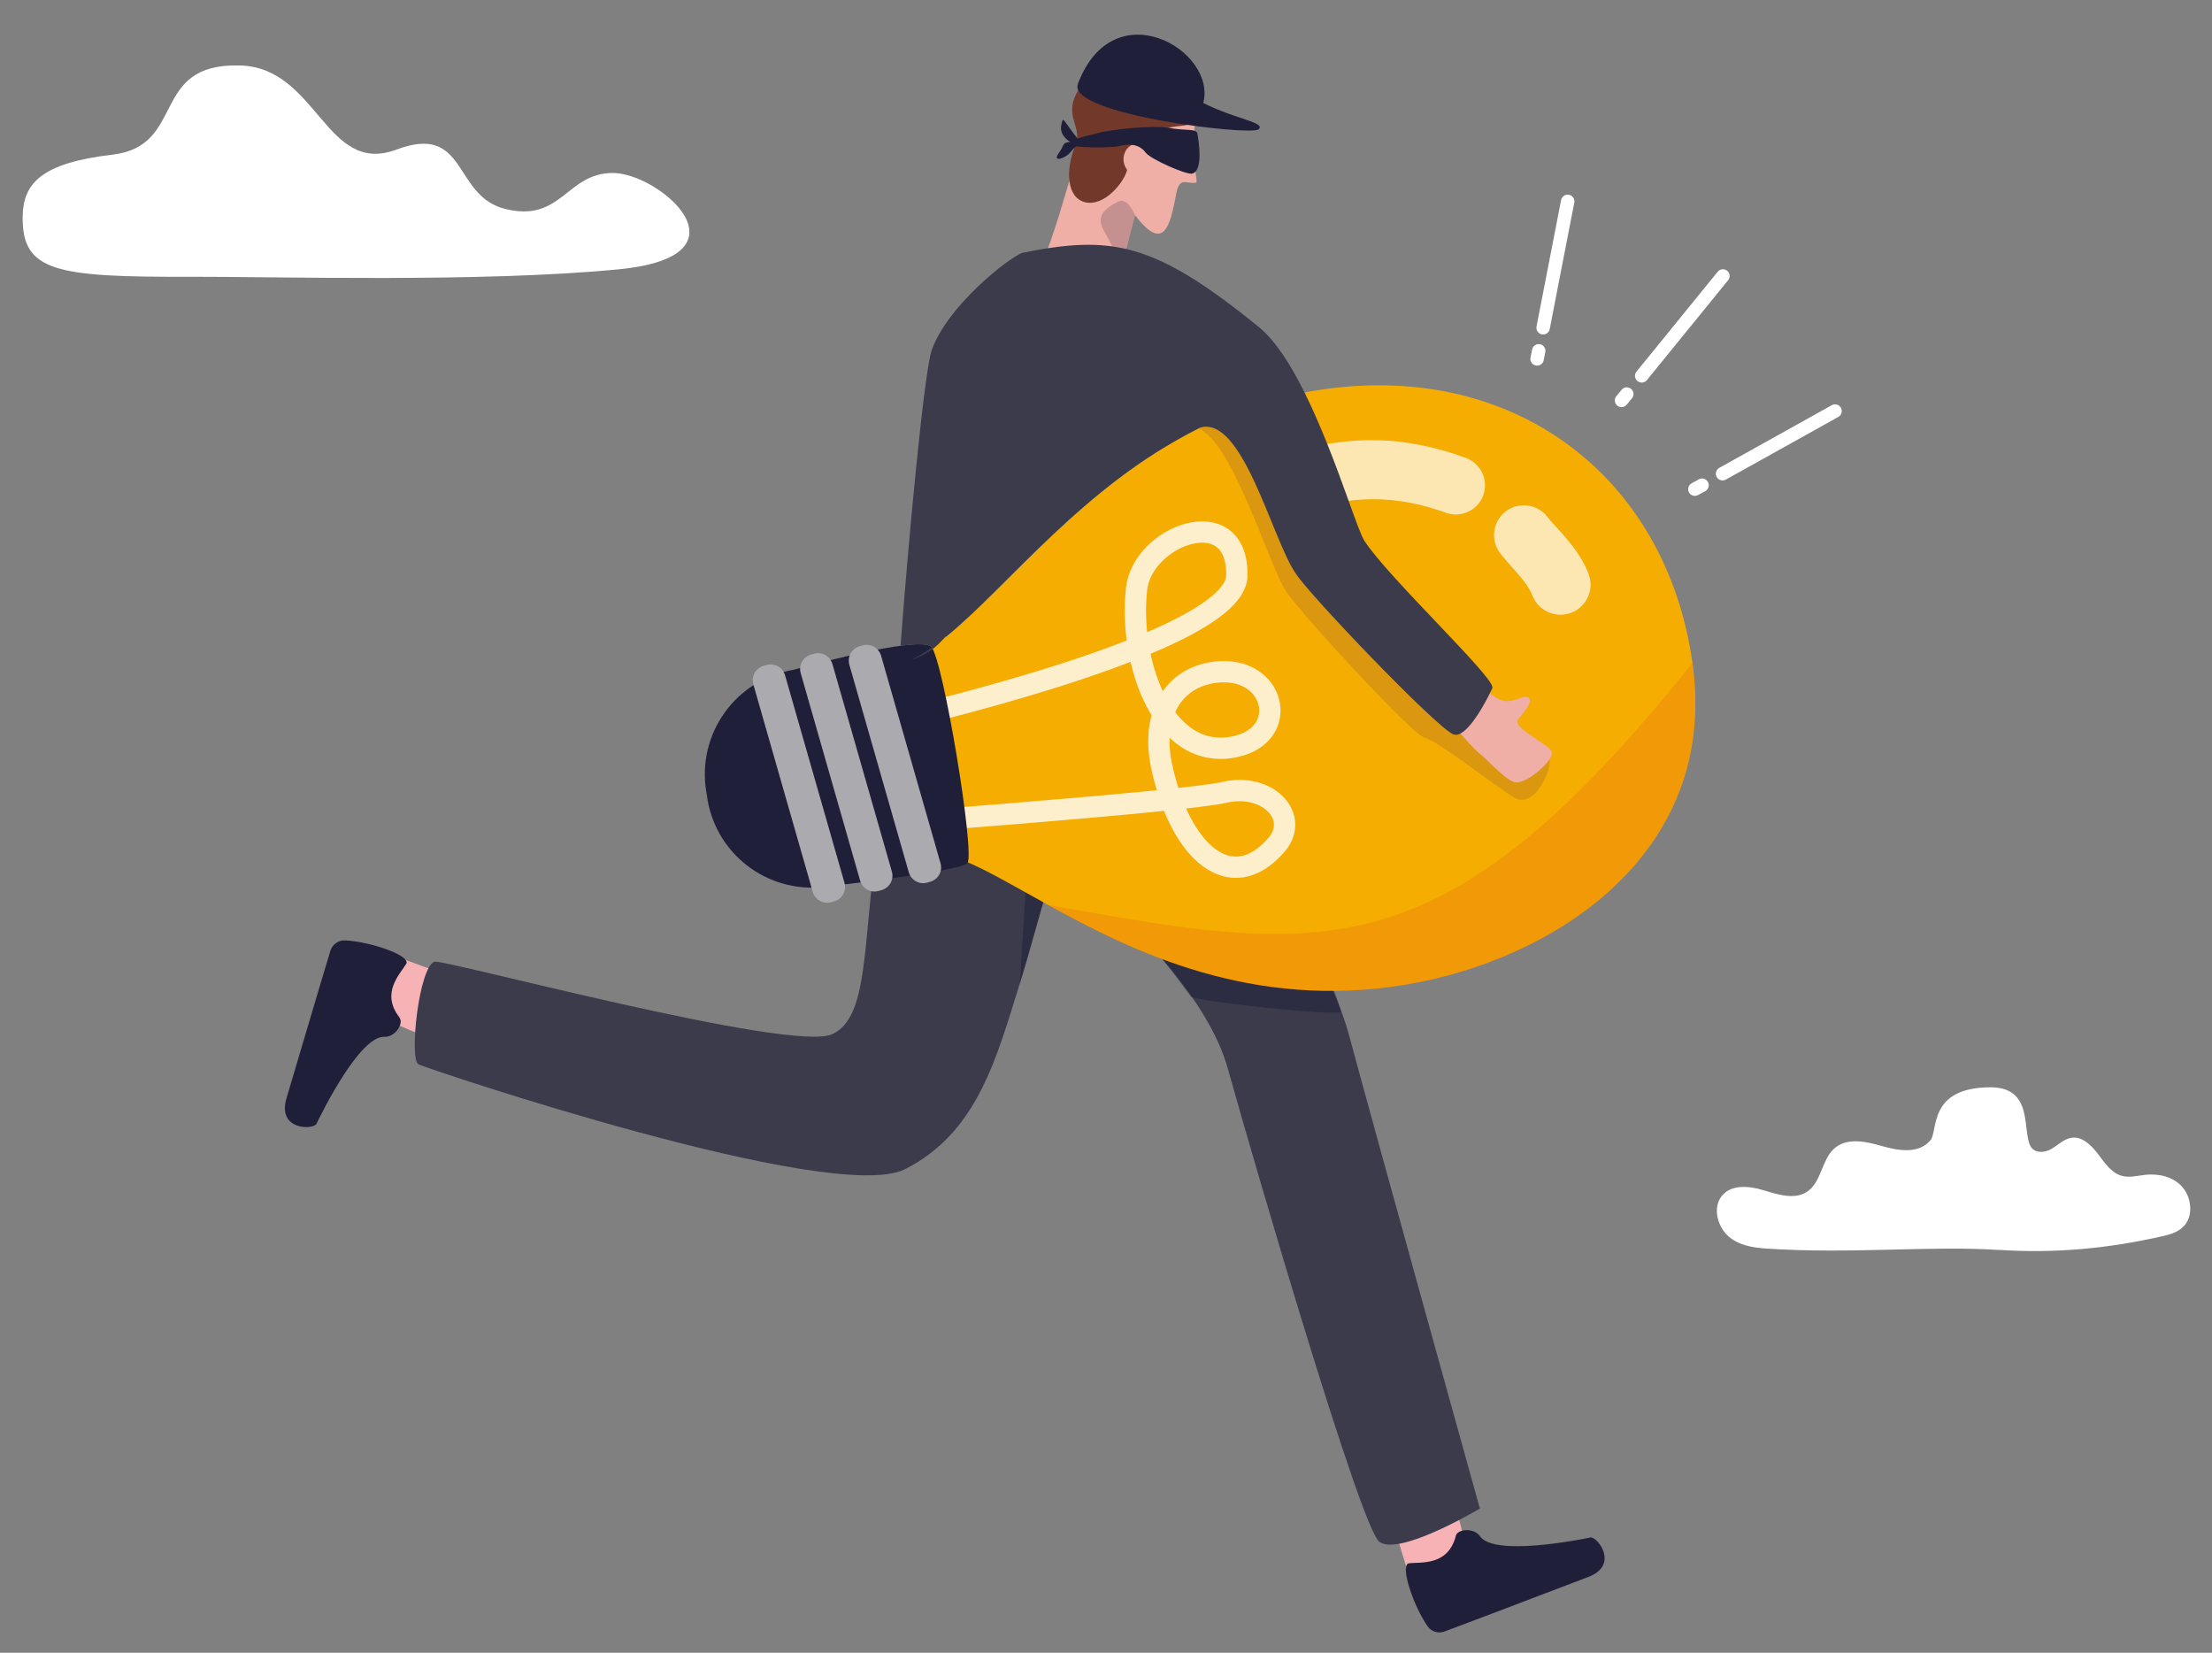
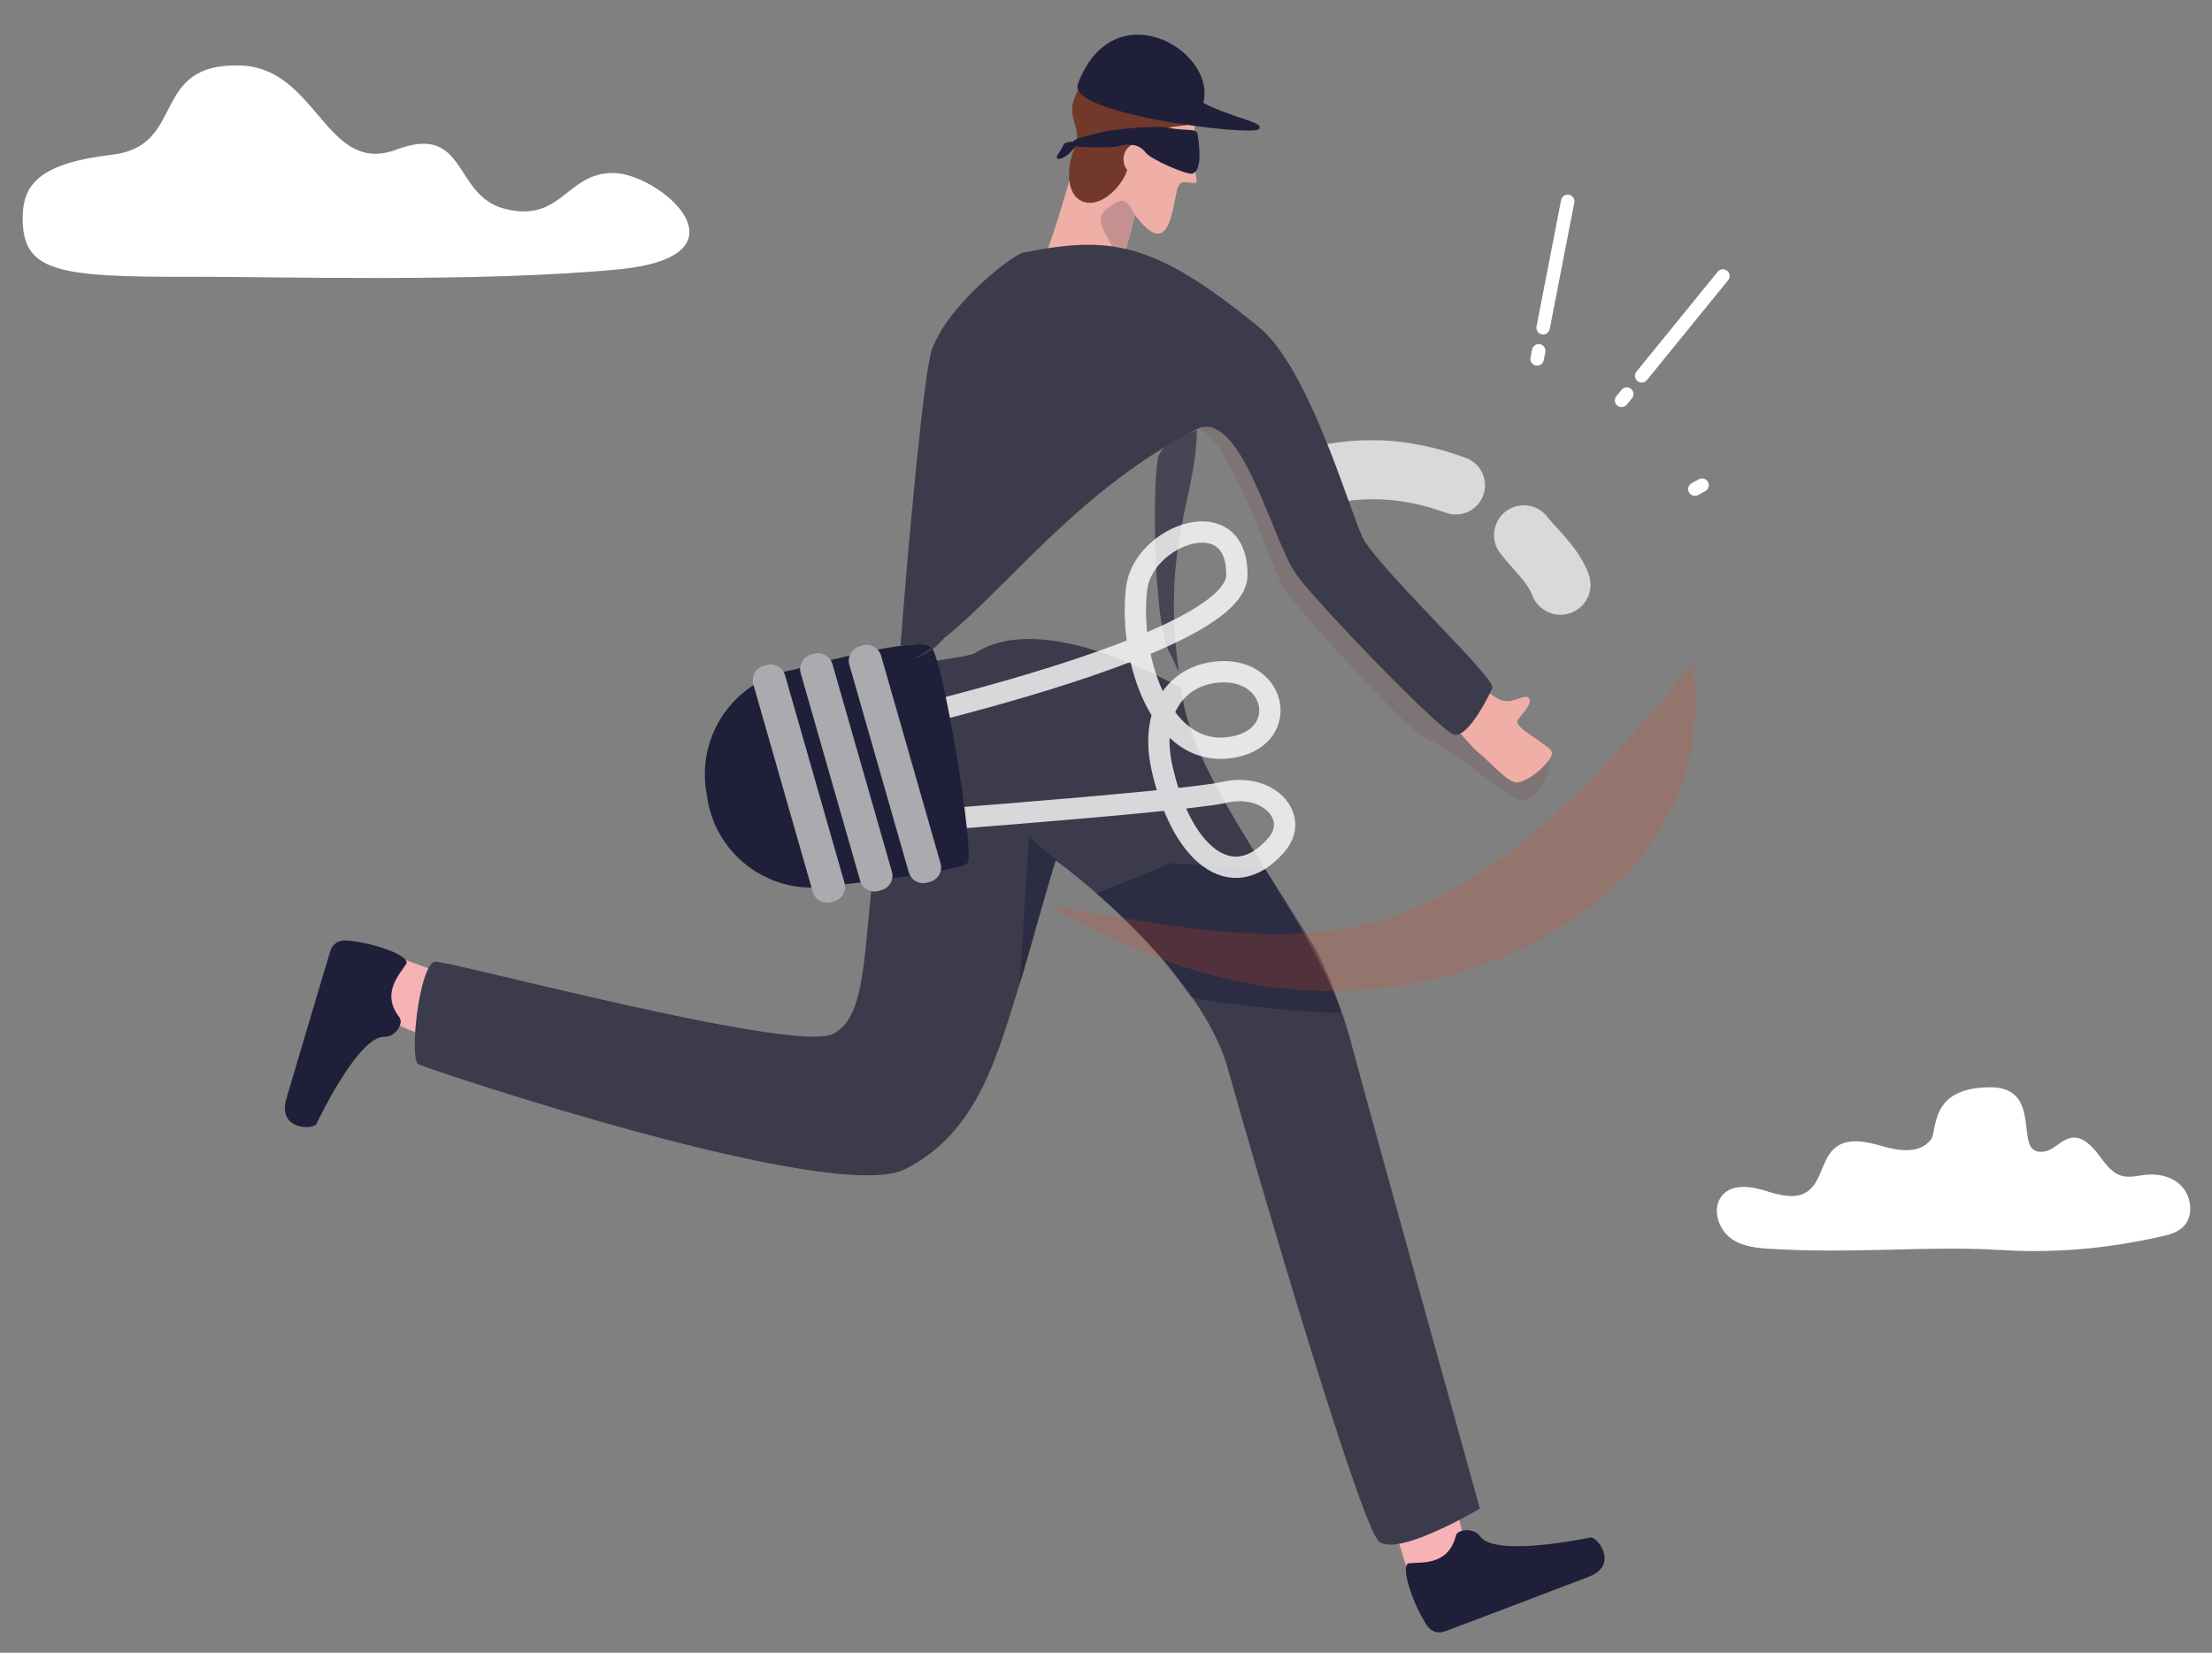
<svg xmlns="http://www.w3.org/2000/svg" id="Layer_1" version="1.1" viewBox="0 0 1909.5 1426.6">
  <rect x="0" y="0" width="1909.5" height="1426.6" fill="#808080" stroke="none" />
  <defs>
    <style>
      .st0, .st1, .st2, .st3 {
        fill: #1f1f39;
      }

      .st0, .st1, .st2, .st4, .st5, .st6 {
        isolation: isolate;
      }

      .st0, .st4, .st6 {
        opacity: .2;
      }

      .st1 {
        opacity: .6;
      }

      .st2 {
        opacity: .5;
      }

      .st7 {
        fill: #efaea6;
      }

      .st8 {
        fill: #4c2419;
      }

      .st9 {
        fill: #f6b2b5;
      }

      .st10 {
        fill: #aaaaaf;
      }

      .st11 {
        fill: #fff;
      }

      .st4 {
        fill: #ea4f26;
      }

      .st12 {
        stroke-width: 11.6px;
      }

      .st12, .st5 {
        fill: none;
        stroke: #fff;
        stroke-linecap: round;
        stroke-linejoin: round;
      }

      .st13 {
        opacity: .7;
      }

      .st5 {
        opacity: .8;
        stroke-width: 18.4px;
      }

      .st14 {
        fill: #72392b;
      }

      .st15 {
        fill: #3b3b4c;
      }

      .st16 {
        fill: #f4ad00;
      }

      .st6 {
        fill: #7a414b;
      }
    </style>
  </defs>
  <g>
    <path class="st9" d="M1266.8,1342.6c-3.5-21.2-19-73.2-19-73.2l-55.4,12.7,23.9,77.9,43,15.3,7.5-32.7h0Z" />
    <path class="st3" d="M1256.7,1325.6c1.5-5.9,15.7-7.2,20.9.4,12.1,17.4,84.1,3.4,95.3,1.1,5.8-1.2,25.4,23.7-1.7,34-23.5,8.9-98.5,37.6-124.2,47.1-5.4,2-11.5.2-14.7-4.6-11.7-16.8-23.6-50.8-16.6-54.2,10.5-1.4,34.2,2.8,41.1-23.8h-.1Z" />
  </g>
  <g>
    <path class="st9" d="M325.3,876.2c19,10.1,69.7,29.3,69.7,29.3l23.6-51.7-76.5-28.2-38.3,24.8,21.4,25.8h0Z" />
    <path class="st3" d="M344.9,878.5c3.8,4.8-3.8,16.9-13,16.4-21.2-1-53.7,64.7-58.7,75.1-2.6,5.3-34.2,5.8-25.9-22,7.2-24,29.9-101.1,37.9-127.3,1.7-5.5,6.8-9.2,12.6-9,20.5.9,54.7,12.1,53.2,19.6-5.2,9.2-23,25.5-6,47.1h0Z" />
  </g>
  <path class="st15" d="M1277.5,1302.1c-8.1,4.8-71.2,41.1-87,28.5s-105.5-318.4-130.4-407.6c-4.2-15.2-11.2-30.4-20-45.1-15.8-26.8-37.3-52.1-58.2-73.4h0c-1.5-1.6-3-3.1-4.4-4.5-11-11-21.6-20.8-31.1-29-11-9.6-20.3-17.1-26.6-22-4-3.1-6.8-5.2-7.9-6-.2,0-.3-.2-.4-.3,0,0,0,0-.2,0h0c-12.8,41.2-21.5,76-31,106.3h0c-19.6,62.3-35.9,128.4-99.1,160.2-62.3,31.3-411.6-86.5-419.9-90.5-8.3-4,.3-84.2,13.8-88.6,7.5-2.5,308.5,79,343.5,62.5,32.4-15.3,25.5-80.4,39.6-172.3.4-2.6.8-5.1,1.2-7.7,7.6-44.2,5.2-45.5,16.6-131.8,1.2-9.3,58.1-12.2,66.1-17.3,19-12.2,43.3-13.9,67.9-10.3,54.4,7.8,109.8,41.1,109.8,41.1,4.5,46.8,38.4,101,73,156.9,11.5,18.6,23,37.3,33.6,56,16.7,29.6,30.9,59.2,38.6,87.9,19.3,72.1,112.6,407.4,112.6,407.4v-.3Z" />
  <path class="st1" d="M1033.2,372.4c-1.1,58.7-30.7,99.5-15.5,208-2.5-5.1-5.4-12.5-7.7-16.5-15.6-27-14.9-160.3-9.7-170.9,4.7-9.5,10.6-13,33.2-21.8,0,.3-.3.7-.4,1.1h0Z" />
  <path class="st8" d="M1031.5,117.8" />
  <path class="st2" d="M919.8,749c-4-3.1-6.8-5.2-7.9-6-.2,0-.3-.2-.4-.3,0,0,0,0-.2,0h0c-12.8,41.2-21.5,76-31,106.3l8-126.3,31.6,26.4h0Z" />
  <path class="st2" d="M1138.2,823.6c13,28.2,16.5,39.8,19.7,49.6-3,3.9-106.9-6.7-129.5-12.5-18.6-25.1-25.6-34.7-46.5-56h0c-1.5-1.6-3-3.1-4.4-4.5-11-11-21.6-20.8-31.1-29l64.9-26.2,81.5,6c11.5,18.6,34.9,54,45.5,72.7h0Z" />
-   <path class="st2" d="M1013.2,404.6h0c.2,0,.2-.2.2-.2l-.3.2h.1Z" />
  <path class="st2" d="M977.9,393h0c.2,0,.2-.2.3-.2h-.3v.2Z" />
  <g>
-     <path class="st16" d="M740.8,600c-2.7,8.4-4,18.4-4,29.2s0,5.6.3,8.5h0c1.4,23.6,8.3,49.4,19.4,68.8.2.4.4.7.6,1.1,6,10.2,13.2,18.6,21.4,23.7,6.7,4.2,14.1,6.2,22,5.2,2.8-.3,5.9-.3,9.1,0,7.7.9,16.4,3.7,26.1,7.9,19,8.2,42,21.8,68.9,36.6,73.5,40.7,176.5,91.1,309.3,68.8,127.2-21.3,268.2-112.2,247.6-273.8,0-1.2-.3-2.5-.5-3.7-22.1-159.5-153.9-264.4-328.6-234.7-167.2,28.4-256,170.8-327.7,221.2-13.7,9.6-26.7,15.9-39.5,17.4-.5,0-.9,0-1.3.2-11.3,1.9-18.7,10.8-22.8,23.5h-.3Z" />
    <path class="st5" d="M708.1,636.7s358.5-74.4,359.6-139.8c1.1-65.4-81.1-35.1-86.5,11-7.3,62,22.1,149.9,85,136.6,48.9-10.4,34.6-71.1-17.8-64.2-35.6,4.7-55.1,36.7-45.6,81.1,16.1,75.1,60.1,112.4,98.8,68.2,21.3-24.2-6.9-54.4-44.6-45.7-37.7,8.7-336,30.3-336,30.3" />
    <path class="st3" d="M610.8,689.9l-1.1-6.5c-8.3-49.8,25.3-96.9,75-105.2,0,0,109-30.5,119.2-19.9,10.3,10.6,38.1,179.4,31.2,186.7s-119.2,19.9-119.2,19.9c-49.8,8.3-96.9-25.3-105.2-75h0Z" />
    <path class="st10" d="M742.1,557.8l2.5-.7c6.9-2,14,2,16,8.9l51.3,179.1c2,6.9-2,14-8.9,16l-2.5.7c-6.9,2-14-2-16-8.9l-51.3-179.1c-2-6.9,2-14,8.9-16h0Z" />
    <path class="st10" d="M700.1,565l2.5-.7c6.9-2,14,2,16,8.9l51.3,179.1c2,6.9-2,14-8.9,16l-2.5.7c-6.9,2-14-2-16-8.9l-51.3-179.1c-2-6.9,2-14,8.9-16Z" />
    <path class="st10" d="M659.2,574.7l2.5-.7c6.9-2,14,2,16,8.9l51.3,179.1c2,6.9-2,14-8.9,16l-2.5.7c-6.9,2-14-2-16-8.9l-51.3-179.1c-2-6.9,2-14,8.9-16h0Z" />
    <g class="st13">
      <path class="st11" d="M1335.7,446.1c1.9,2.4,4.6,5.4,7.5,8.6,2.9,3.2,6.2,6.7,9.5,10.7,3.3,3.9,6.7,8.2,9.9,13.1,3.2,4.9,6.2,10.4,8.6,16.4v.2c5.3,13.3-1.2,28.4-14.6,33.7-13.3,5.3-28.4-1.3-33.7-14.6,0,0,0-.3-.2-.4-1.6-4.4-4.9-9.5-9.7-15.3-2.4-2.9-5.1-5.9-8.1-9.3-3-3.4-6.3-7.1-9.8-11.6-8.7-11.2-6.6-27.4,4.6-36.1,11.2-8.6,27.2-6.6,35.9,4.4v.2h0Z" />
      <path class="st11" d="M1107.1,392.4c12.5-3.8,25.4-7,38.6-9.2s26.8-3.4,40.5-3.2c13.7,0,27.4,1.6,40.7,4.3,13.3,2.6,26.2,6.4,38.6,11h0c13,4.8,19.7,19.3,14.9,32.3-4.8,13-19.2,19.7-32.2,15-20.7-7.5-41.4-11.7-62.4-11.7s-42.2,3.9-63.3,10.6h0c-13.5,4.3-28-3.2-32.3-16.7s3.2-28,16.8-32.3h.2,0Z" />
    </g>
    <path class="st4" d="M904.5,781.1c73.5,40.7,176.5,91.1,309.3,68.8,127.2-21.3,268.2-112.2,247.6-273.8,0-1.2-.3-2.5-.5-3.7-216.9,271.3-318.8,251.1-556.3,208.7h-.1Z" />
  </g>
  <path class="st6" d="M1034.5,369.7c30.4,12.6,61.2,119.9,76.1,141.3,14.9,21.4,109.7,124.5,119.5,125.9,9.7,1.4,67.3,46.7,78.3,52.2,17.6,8.8,35-30.3,27.6-39.2s-185.4-150.7-185.4-150.7l-95-134.2-21,4.7h0Z" />
  <g>
    <g>
-       <line class="st12" x1="1487" y1="408.9" x2="1584.1" y2="354.8" />
      <line class="st12" x1="1463.1" y1="422.2" x2="1469.3" y2="418.8" />
    </g>
    <g>
      <line class="st12" x1="1332.1" y1="282.9" x2="1353.3" y2="173.8" />
      <line class="st12" x1="1326.9" y1="309.8" x2="1328.3" y2="302.8" />
    </g>
    <g>
      <line class="st12" x1="1417.2" y1="324.4" x2="1487.3" y2="238.2" />
      <line class="st12" x1="1399.8" y1="345.6" x2="1404.3" y2="340.1" />
    </g>
  </g>
  <g>
    <path class="st7" d="M1031.8,102.8c-3.5,40.6,2.1,50.3,1,54.8-8.3,1.8-14.6-5.9-17.4,9.5-5.3,28.6-10.9,51.1-35.6,18.6-5.4,20.8-7.3,28.1-7.3,28.1l-22,35.1-52.2-18.5c24.7-57.1,37.7-146.9,65.1-160.6,27.5-13.7,69.4,21.5,68.4,33h0Z" />
    <path class="st14" d="M973.1,146.8c-10.5-14,7.1-32.9,16.2-14.9,13,2.9,10.4-2.8,12.9-14.3s17.8-6.5,29.3-11.8-.4-19.3-5.3-34.5c-2.8-8.6,6,17.2,4.4,9.8-1.6-7.4-13.3-31.1-26-26.6s9.8,16.9,0,0-25.8-21.5-37.1-4.4c-13,19.7-15-.6-29.6,17.5-26.1,32.4-1.5,38.4-9.9,58.8s-7.3,44.4,8.9,48.2,33.2-16.7,36.1-27.9h0Z" />
    <path class="st0" d="M979.7,185.7c-5.8-13.1-11-13.3-14.3-11.7-29.6,14.6-7.7,26-4.2,43s11.2-3.2,11.2-3.2l7.3-28.1Z" />
    <path class="st3" d="M930.5,72.6c-9.8,26,149.7,45,156,39,6.4-6-19.1-8.4-47.8-22.7,12-45.4-77.6-97.9-108.3-16.3h.1Z" />
  </g>
  <path class="st3" d="M1033.7,115.4c3.2,19,2.3,32.3-4.3,34.4-4.9,1.5-36.1-12.4-40.2-17.9-7.3-9.7-18.5-7-24.2-5.6-5.5,1.4-40.2,1.4-39.8-1.4.8-6.5,14.6-7.5,22.8-10.1s46.8-7.1,61.2-4.4c14.4,2.7,23.7.3,24.5,5Z" />
-   <path class="st3" d="M932.2,122.1c-15.9-19.6-14.1-22.9-16.1-13.8s8.9,16.5,13.4,15.7c4.4-.8,2.8-1.9,2.8-1.9h-.1Z" />
  <path class="st3" d="M928.3,122c-13.1,1.1-8.1,1.5-14.3,10.1-6.2,8.7,5.9,4.5,10-.7,4.1-5.1,11.9-10.1,4.3-9.5h0Z" />
  <g>
    <path class="st7" d="M1264.7,580.4c7.6,4.8,19.3,18.6,30.1,23.5,10.9,4.9,22.1-6.3,25.3-1,3.3,5.5-10,16.7-10.3,19.9-.7,6.8,27.7,20.1,29.8,26.3,2,6.2-17.6,24.4-29.4,26.3-8,1.2-24.4-18.3-33.4-25.4-9-7-36.4-41.3-39.5-45.4-3.1-4.1,27.4-24.2,27.4-24.2h0Z" />
    <path class="st15" d="M1013.2,404.6s.2-.2.3-.2l-.2.2h-.1Z" />
    <path class="st15" d="M978.1,392.9l-.3.2h0s.2,0,.3,0h0Z" />
    <path class="st15" d="M1288.5,593.3c0,.2-.9,2.1-2.4,5.1-4.7,9.6-15.8,29.7-25.3,34.7-2.2,1.2-4.3,1.5-6.3.7-14.8-6-126.4-122.6-136.3-139.3-20.2-29.5-46-138-83-125.1-.3,0-.5.2-.8.3v.2c-99.7,49.7-164.4,136.5-218.3,180.1,0-.4.3-.8.6-1.2-.6.8-1.3,1.5-1.9,2.2-3.2,3.7-6.4,6.7-9.6,9.2-5.6,4.3-11.4,7-18.3,9.2,5.7-2.8,11.5-6.3,17.5-10.5h0c-.2-.2-.3-.4-.5-.6-2.8-2.9-13.1-2.7-26.5-.9,6.6-88.9,20.4-237.2,27-255.5,13.5-37.5,64.8-78.4,78.1-83.7,76.5-15.2,113.2-10.1,204.6,64.4,14.1,11.7,27.3,32.5,39,56.1,7.1,14.2,13.6,29.5,19.6,44.3,7.1,17.7,13.3,34.8,18.4,49,6.4,17.7,11.1,30.9,13.9,35.1,21.1,32,110.3,115.8,110.3,126.1h.2Z" />
  </g>
  <path class="st11" d="M529,149.3c40.4,0,123.5,71.7,4.8,83.2-118.7,11.5-296.6,6.2-368.5,6.4-117.5.4-146.6-4.4-145.7-52.4.5-27.8,15.5-45.8,77.5-53,64.4-7.6,31.5-79.2,110.1-77,67,1.8,73.8,95.6,135.1,72.6,61.3-23,48.4,39.6,93.3,51.1,49.3,12.6,53-30.9,93.5-30.9h-.1Z" />
  <path class="st11" d="M1725.3,1078.8c48,3.2,93.9-1,141.1-11.7,7.2-1.6,14.9-3.8,19.8-9.9,7.4-9.2,5.2-24.7-2.8-33.2-8-8.6-20.1-11.1-31.2-10-7.1.8-14.4,2.9-21.3.7-8.6-2.7-14.3-11.4-20-18.9-5.8-7.5-13.6-15-22.4-13.8-6.7.9-11.9,6.4-17.8,9.8-5.9,3.4-14.5,3.8-17.9-2.5-7.3-13.6,2.9-50.8-34.5-50.8-54,0-45.2,37.5-51.7,45.5-9.9,12.1-27.4,9.4-41.7,5.3s-31.3-8-42.3,2.8c-9.6,9.4-10.5,26.5-20.7,35.1-10.8,9.1-26.2,4.2-39.3.2s-30-5.6-37.6,6.8c-6.4,10.4-1.6,25.5,7.4,33.2s21,9.5,32.4,10.3c74,4.9,141.2-2.7,200.5,1.2h0Z" />
</svg>